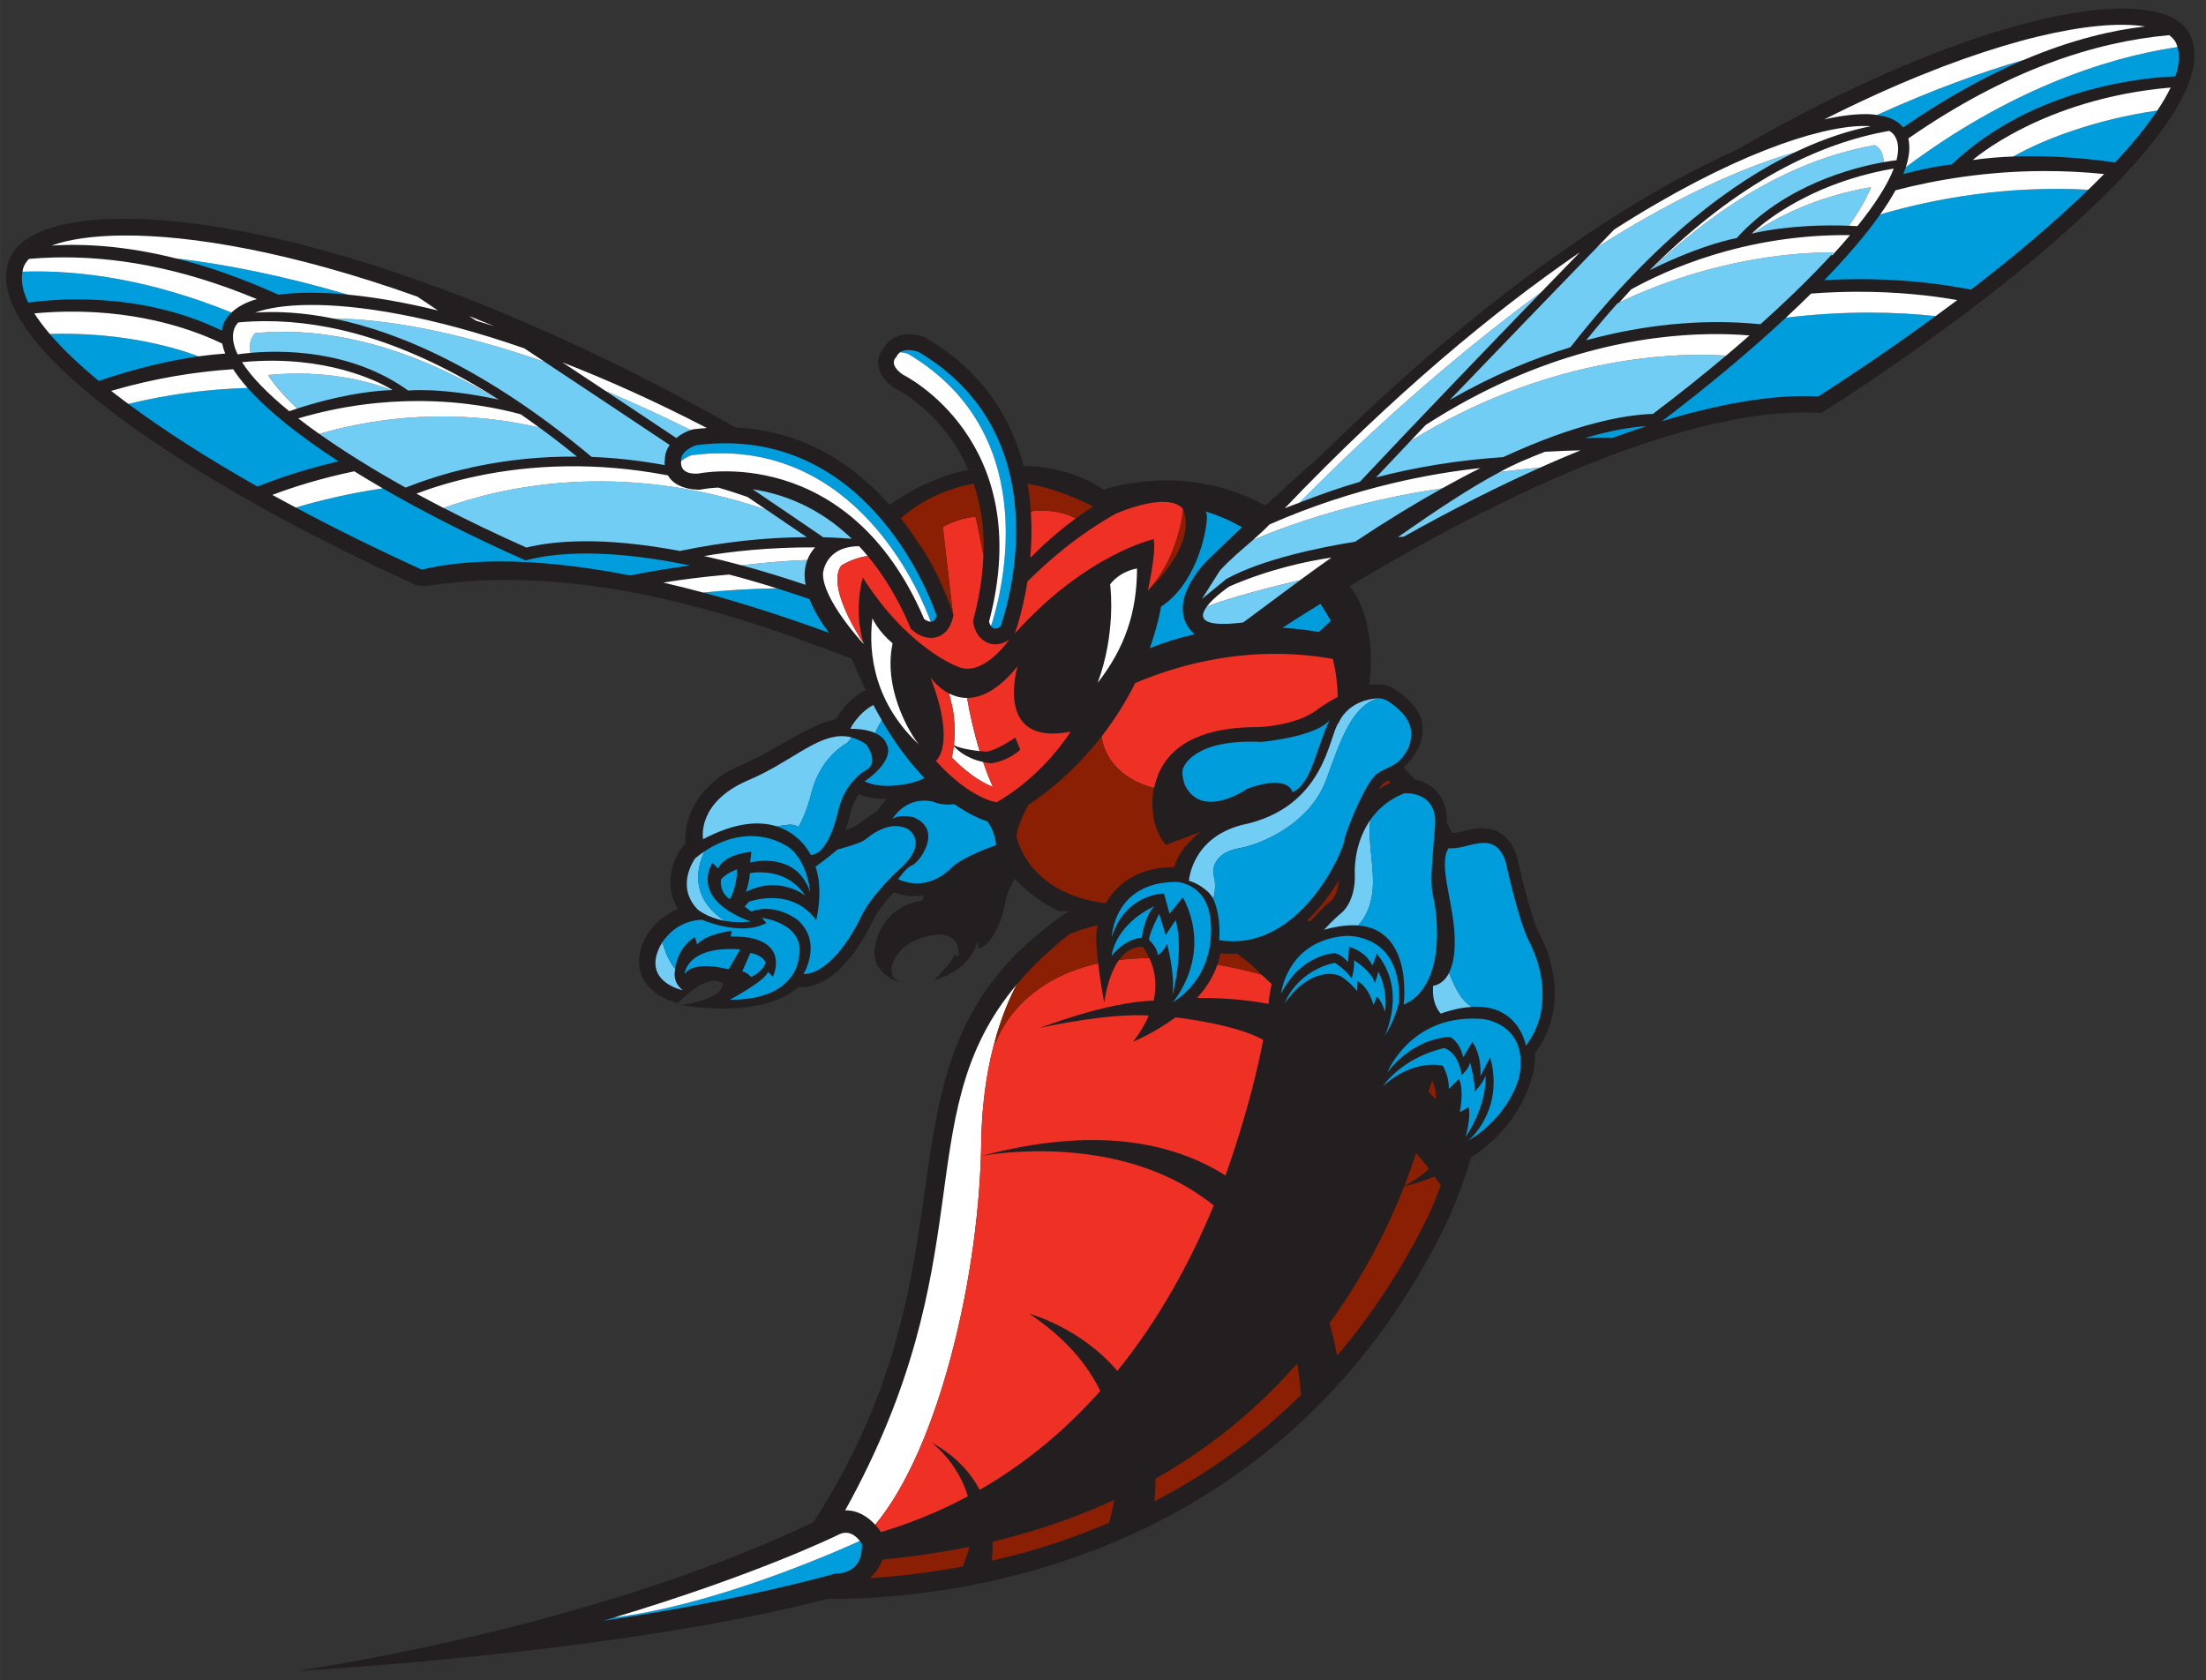
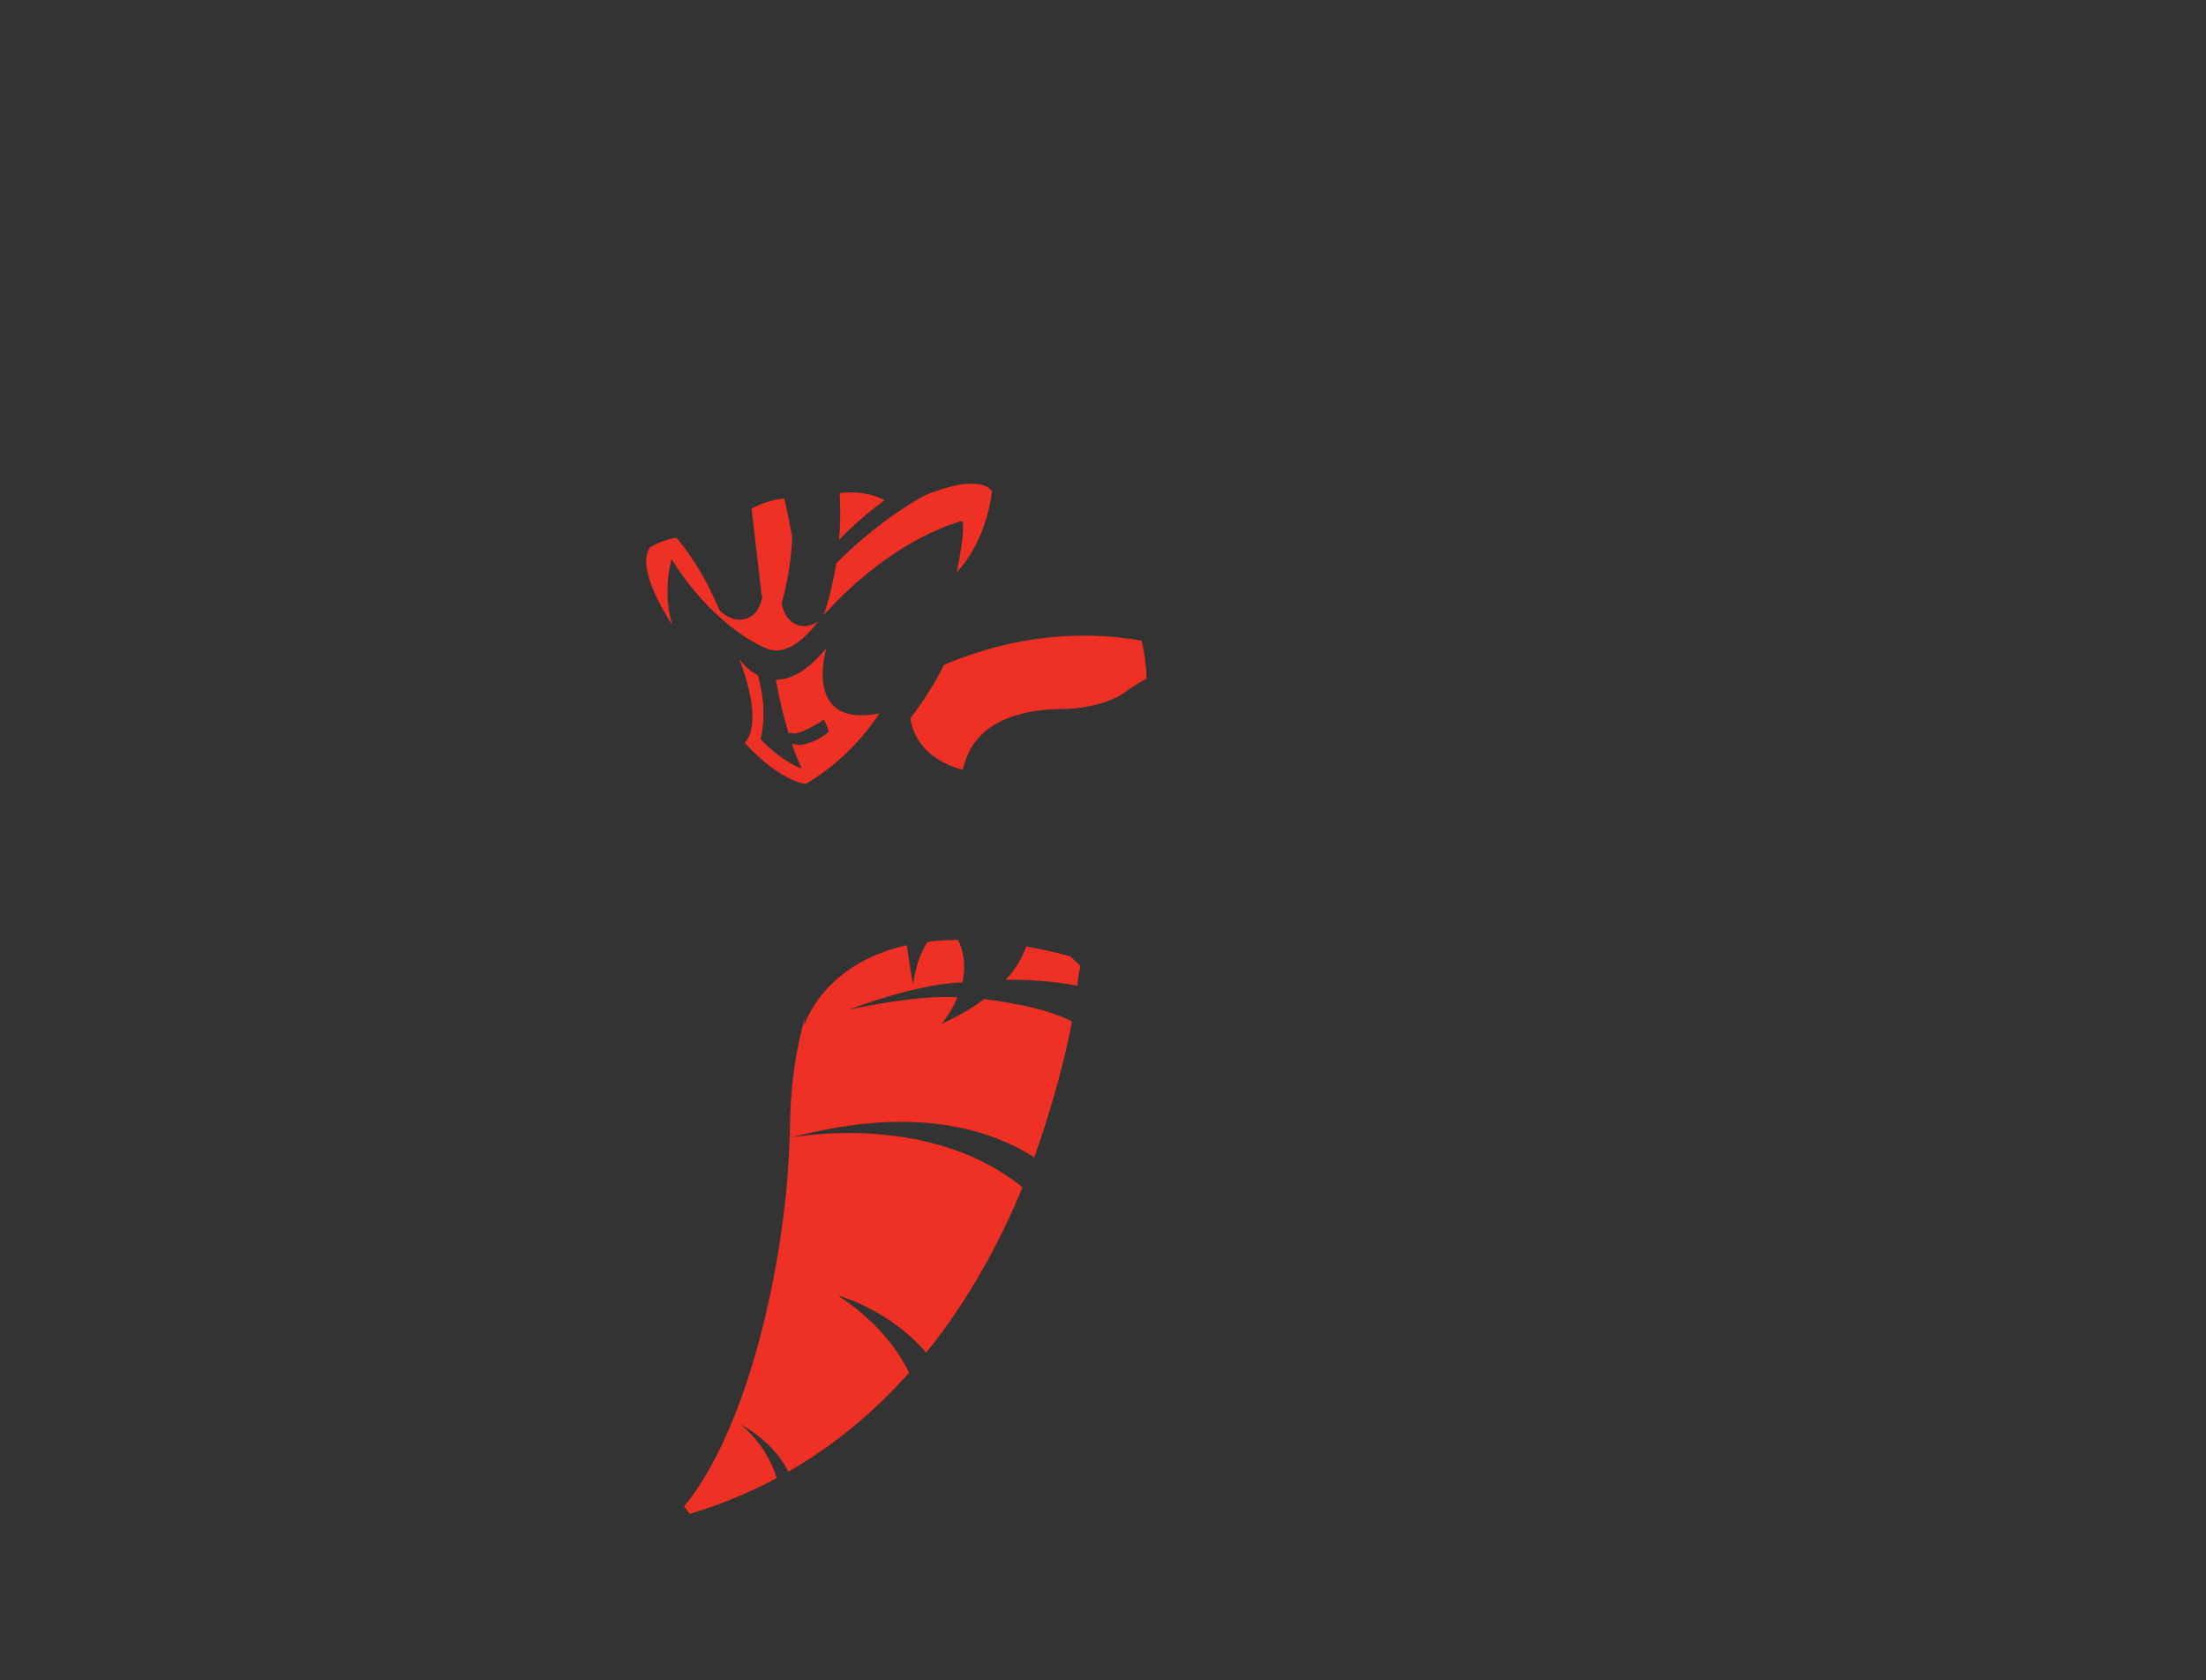
<svg xmlns="http://www.w3.org/2000/svg" height="190.41" viewBox="0 0 250 190.413" width="250">
  <rect x="0" y="0" width="250" height="190.413" fill="#333333" stroke="none" />
  <g transform="matrix(1.25 0 0 -1.25 -443.03 692.62)">
    <g>
-       <path d="m552.97 550.95c-0.598 1.206-1.959 1.961-4.043 2.243-6.352 0.862-19.574-2.589-37.116-12.716-9.483-4.238-22.62-12.877-37.376-27.442-1.742-1.54-3.501-3.131-5.273-4.77-3.966 2.138-8.98 3.072-14.712 1.454-3.342 2.247-7.107 2.11-7.22 2.118-1.081 4.218-3.588 8.49-8.792 11.575l-0.109 0.064-0.117 0.044c-1.315 0.497-2.99 0.344-3.719-1.057-0.246-0.318-0.459-0.713-0.459-1.234v-0.056c0.024-0.832 0.513-1.585 1.454-2.235l0.085-0.06 0.097-0.048c0.276-0.137 4.341-2.253 6.541-7.325-0.024-0.006-3.443-0.562-7.141-3.179-3.109 3.515-7.637 6.704-13.922 7.005-30.98 17.456-53.722 20.88-62.271 18.048-2.019-0.67-3.262-1.695-3.693-3.052-2.408-7.562 16.844-20.16 36.997-29.292l0.866-0.083c15.032 2.402 30.539-3.511 38.574-6.576 0.018-0.016 0.038-0.036 0.052-0.052 0.405-0.999 0.821-1.925 1.24-2.795-1.313-0.67-2.217-1.772-2.66-2.603-1.617-0.381-3.243-1.309-4.838-2.221-1.21-0.693-2.462-1.409-3.791-1.971-4.403-1.866-5.227-5.422-5.048-7.19-0.034-0.028-0.068-0.05-0.101-0.075l-0.135-0.107-0.103-0.137c-0.781-1.035-1.709-3.38-0.34-5.535-2.197-0.948-3.006-2.698-3.006-2.698-0.809-1.637-0.552-2.849-0.195-3.576 0.86-1.744 2.962-2.211 3.201-2.259 0 0 2.563 2.829 4.049 1.782 0.064-1.472-3.741-1.971-3.741-1.971s7.18-1.393 10.596 1.629h0.31c3.439 0 5.943 4.941 6.412 5.933 0.409 0.87 1.2 1.854 1.939 2.66 0.904-0.344 1.83-0.425 2.728-0.29-0.058-0.161-0.097-0.316-0.115-0.461-3.94-0.554-4.329-4.222-4.329-4.222-0.443-2.458 2.329-3.233 2.329-3.233-1.041 0.439-0.803 1.45-0.803 1.45 0.632 2.631 3.986 2.901 3.986 2.901 2.45 0.199 2.058-1.959 2.058-1.959l-0.377 0.205c-0.054-0.634-1.834-2.352-1.834-2.352 2.887 0.809 3.729 2.654 3.976 3.61 0.05-0.437 0.04-0.765 0.04-0.765 1.417 0.407 2.227 2.821 2.494 4.462 0.093 0.574 0.423 1.248 0.813 1.883 0.93-0.995 2.025-1.868 3.312-2.577 0.223-0.123 0.445-0.238 0.668-0.35l0.898-0.014c-19.298-13.041-6.948-30.156-23.033-55.252-0.07-0.066-0.137-0.129-0.207-0.193-20.556-9.787-46.853-13.445-46.853-13.445s28.896 1.522 48.228 6.541c9.032-0.087 40.366 2.003 56.04 33.877 0 0 1.17 2.382 2.317 6.147 2.364 1.574 4.717 3.994 5.625 7.643l0.01 0.036 0.006 0.036c0.119 0.626 0.171 1.214 0.157 1.768 2.676 3.503 1.913 7.941 0.445 10.679-0.763 1.425-1.74 5.527-2.054 6.99l-0.014 0.066-0.022 0.064c-1.081 3.28-3.693 2.605-4.947 2.281-0.316-0.082-0.612-0.125-0.888-0.151-0.161 0.29-0.334 0.576-0.511 0.862 0.062 1.581-0.525 2.521-1.045 3.034-0.582 0.568-1.278 0.83-1.868 0.952-0.32 0.366-0.674 0.723-1.019 1.085 0.987 0.942 1.889 2.233 1.701 3.886-0.121 1.073-0.862 2.074-2.4 3.161-1.069 0.757-2.416 0.443-2.416 0.443s0.912 5.44-1.754 8.978c9.489 5.702 18.108 9.922 25.704 12.573 8.289 2.895 13.6 3.3 16.594 3.131l0.449-0.026 0.399 0.256c18.841 12.102 36.357 27.323 33.027 34.048m-118.97-70.34s-2.08-1.427-2.1-1.442c-0.121-0.071-0.437-0.191-0.832-0.32 0.191 0.548 0.35 1.107 0.483 1.641 0.085 0.346 0.288 0.981 0.713 1.611 0.765-0.328 1.673-0.451 2.581-0.441-0.387-0.362-0.672-0.739-0.844-1.049" fill="#231f20" />
-       <path d="m212.47 16.449c-7.28 1.284-15.91 5.112-25.44 14.137 6.15-3.02 9.77-3.592 9.77-3.592 5.43-6.027 13.24-8.01 16.71-8.621-0.01 0.003-0.03 0.003-0.04 0.006-0.01-0.514-0.13-0.967-0.36-1.342-0.15-0.226-0.36-0.424-0.64-0.588zm-9.08 0.822c-5.49 1.55-13.37 4.985-22.42 10.772l-0.01 0.014c-4.88 5.034-11.09 11.467-16.66 17.273 4.8-2.762 9.4-4.671 13.66-5.965 9.68-12.343 18.51-18.773 25.43-22.094zm8.62 3.948c-6.32 1.09-10.79 3.471-13.39 5.234v0.004c4.19-0.951 8.6-0.957 10.92-0.867 1.15-1.632 1.99-3.105 2.47-4.371zm-4.19 7.383c-10.51 0.027-19.58 3.372-24.31 5.679-0.07 0.037-0.16 0.075-0.22 0.11-1.17 1.313-2.35 2.701-3.54 4.181 8.02-2.203 14.66-2.25 18.82-1.902l0.93 0.08c3.07-2.744 5.75-5.379 8.02-7.83 0.1-0.104 0.21-0.217 0.3-0.318zm-20.8 1.988c-0.01 0.002-0.02 0.01-0.05 0.017l-0.01 0.01c0.02-0.01 0.04-0.017 0.06-0.027zm-12.36 2.521c-8.08 5.901-17.8 14.127-27.4 23.86 2.28-0.892 4.55-1.697 6.84-2.358 6.95-7.391 14.98-15.737 20.56-21.502zm-136.85 3c7.382 1.508 17.262 5.677 29.235 15.678 2.6 0.099 5.372 0.393 8.285 0.93-0.007-0.06-0.019-0.111-0.021-0.17-0.018-0.129 0.027-0.281 0.027-0.403 0-0.64 0.207-1.216 0.547-1.71-4.957-3.309-9.958-6.627-14.135-9.399-0.008-0.002-0.006-0.003-0.014-0.008-10.185-3.541-18.289-4.89-23.912-4.918h-0.012zm-6.078 1.5c-0.969 0.009-1.91 0.059-2.822 0.143-0.233 0.241-0.397 0.501-0.486 0.771-0.147 0.447-0.161 0.942-0.065 1.471-0.062 0.005-0.104 0.013-0.164 0.018 3.408-0.331 11.471-0.486 18.055 4.256 0 0 3.64-0.406 10.254 1.027-0.02-0.008-0.042-0.011-0.065-0.016-9.715-5.808-17.92-7.731-24.707-7.67zm161.03 2.606c-7.39-0.004-19.84 1.669-32.93 9.777-1.32 1.386-2.63 2.768-3.9 4.121 4.57-1.192 9.27-1.949 14.42-2.306 8.36-3.865 13.84-4.794 16.96-4.893 2.94-2.22 5.71-4.434 8.29-6.607-0.83-0.055-1.78-0.092-2.84-0.092zm-160.09 2.142c-0.743 0.023-1.511 0.07-2.303 0.147 0.703 1.108 1.926 2.501 3.299 3.803 2.208-0.721 6.466-1.925 10.721-2.096-2.514-0.961-6.514-2.015-11.717-1.854zm35.961 1.959c2.349 1.558 5.072 3.37 7.998 5.327 0.504-0.418 1.105-0.738 1.728-0.932-0.027 0.007-0.053 0.02-0.078 0.027-3.355-1.659-6.583-3.14-9.648-4.422zm-19.309 2.889c-3.903 0.061-8.365 0.589-13.156 1.969 2.787 1.972 6.08 4.028 9.785 6.09l0.877-0.33c3.932-1.493 10.343-3.254 18.543-3.184-1.44-1.177-2.854-2.264-4.242-3.279-2.691-0.65-6.788-1.344-11.807-1.266zm125.22 5.791c-1.41 0.122-2.95 0.29-4.55 0.488-3.43 1.811-7.47 4.515-11.58 7.393 0.22-0.017 0.45-0.038 0.66-0.053 5.69-3.186 10.84-5.757 15.47-7.828zm-107.51 1.57c-7.392 0.124-13.198 1.713-16.754 3.012 2.938 1.515 6.071 3.02 9.362 4.482 3.025-0.745 8.507-1.289 17.388 0.385 5.042-1.035 9.732-1.541 14.389-1.566-1.497-1.026-3.032-2.068-4.574-3.111-7.353-2.506-14.061-3.297-19.811-3.202zm96.393 0.786c-5.2 0.745-13.49 2.482-21.42 5.837-1.28 1.12-2.63 2.221-3.78 3.5l-2.02 3.192 2.76-2.258c4.07-2.25 10.69-3.6 14.59-4.221 3.58-2.381 6.86-4.374 9.87-6.05zm-78.139 0.103c2.702 1.823 5.41 3.663 7.992 5.434 1.078 0.025 2.162 0.101 3.245 0.173-3.852-3.7-7.998-5.125-11.237-5.607zm6.203 8.016c-2.831 0.106-5.374 0.339-7.433 0.607 2.24 0.606 4.659 1.344 7.232 2.211-0.027-0.141-0.055-0.283-0.072-0.424-0.089-0.785-0.03-1.557 0.228-2.295 0.013-0.034 0.033-0.065 0.045-0.099zm55.846 2.283c-2.77 0.643-7.89 1.94-10.57 2.99-0.93 1.237-0.77 2.408 4.1 1.807 0.61-0.418 3.62-2.704 6.47-4.797zm8.97 13.381c-3.61 0.154-4.58 2.73-4.58 2.73-1.17 1.391-1.42 9.681-11.05 11.651-5.67 1.487-5.95 6.324-5.95 6.324 0.33 0.025 2.02 0.728 2.74 1.968 0.02 0.03 0.03 0.05 0.04 0.07 0.14-0.59 0.32-1.65 0.06-2.536-0.37-1.317 0.57-2.817 2.82-3.192 2.26-0.377 8.08-2.631 9.95-7.888 1.54-4.297 2.95-8.462 5.97-9.127zm-57.341 0.767c-1.778 0.954-2.613 2.698-2.613 2.698 1.323 0 2.217 0.213 2.826 0.484 0.184-0.455 0.45-0.954 0.748-1.453-0.323-0.549-0.643-1.128-0.961-1.729zm-3.729 3.534c-2.932 0.105-5.868 3.052-10.388 4.968-6.008 2.546-5.178 6.711-5.178 6.711 3.755-1.987 6.458-2.057 8.363-1.451 1.043-0.166 1.998-0.38 2.42 0.102 0.475-0.78 1.066-2.15 1.518-3.975 0.278-1.115 1.223-3.895 3.955-5.547 0.179-0.107 0.406-0.392 0.572-0.668-0.423-0.112-0.843-0.156-1.262-0.14zm60.08 9.462c-1.55 2.193-1.84 4.771-1.79 6.157 0.08 2.133-0.66 3.703-1.53 4.423-0.88 0.72-1.97 1.91-1.97 1.91 1.53-0.44 2.8-0.58 3.87-0.5v-0.01c0.67-0.68 1.7-2.18 1.7-4.974 0-2.349-0.61-4.922-0.28-7.006zm-75.472 3.59c-0.348 0.231-0.7 0.488-1.055 0.776 0 0-2.341 3.104 0.254 5.804 0 0 1.041 0.92 3.07 1.3-3.991-2.69-3.143-6.082-2.269-7.88zm-4.772 10.29c-0.203 0.3-0.304 0.51-0.304 0.51-1.987 4.02 2.593 4.94 2.593 4.94-1.033-0.83-0.992-1.81-0.845-2.39 0.002-0.01-0.001-0.01 0.002-0.02-0.753-0.89-1.19-2.06-1.446-3.04zm89.144 3.48c-0.74 1.43-1.81 1.46-1.81 1.46-0.2 2.18 0.87 3.16 0.87 3.16 1.36-0.48 2.51-0.7 3.52-0.76l-0.02-0.02c-1.19-0.64-2.03-2.45-2.56-3.84z" transform="matrix(.8 0 0 -.8 354.43 554.1)" fill="#72cdf4" />
-       <path d="m246.76 5.342c-8.61 1.264-19.46 5.157-30.78 13.601-0.08 0.259-0.18 0.521-0.29 0.789 3.55-0.938 5.49-1.082 5.49-1.082 9.41-8.992 22.59-9.896 25.34-9.986 0.45-1.294 0.52-2.403 0.24-3.322zm-17.41 1.447c-4.66 1.334-10.38 3.411-16.65 6.252 1.39 0.179 2.38 0.648 2.97 1.41 4.99-3.454 9.58-5.918 13.68-7.662zm15.13 5.746c-7.15 1.021-13.04 3.338-16.32 5.205v0.002c5.06-0.186 9.63 0.396 11.53 0.684 1.98-2.124 3.59-4.098 4.79-5.891zm-11.27 8.877c-7.89-0.02-14.85 1.347-20.14 2.899-1.62 2.304-3.79 4.823-6.33 7.443 6.4-0.345 11.67 0.19 15.39 0.853l1.24 0.217c5.16-3.961 9.64-7.788 13.28-11.314-1.16-0.063-2.31-0.095-3.44-0.098zm-213.24 7.885c3.487 0.874 7.355 2.197 11.572 4.107 2.126-0.283 4.762-0.307 7.861-0.011-7.423-2.183-14.123-3.485-19.433-4.096zm-14.864 1.48c-0.875-0.018-1.73-0.011-2.562 0.018-0.201 1.031 0.015 2.205 0.65 3.512 2.354-0.348 12.486-1.46 21.938 3.172 0.032-0.224 0.085-0.443 0.154-0.659 0.172-0.524 0.507-0.981 0.942-1.396-7.86-3.192-14.997-4.521-21.122-4.647zm206.7 4.657c-2.85-0.001-6.01 0.159-9.42 0.574-4.22 3.931-9.07 7.957-14.06 11.742 8.52-2.605 14.25-3.005 17.73-2.809 4.73-3.042 9.18-6.101 13.29-9.111-2.16-0.233-4.69-0.396-7.54-0.396zm-203.53 2.412c-0.864-0.019-1.747-0.016-2.646 0.013 1.423 1.664 3.29 3.45 5.562 5.325 1.858-0.651 6.396-2.111 11.502-2.819-0.077 0.01-0.156 0.02-0.228 0.03-3.045-1.178-8.142-2.416-14.19-2.549zm94.389 1.849c-0.23 0.028-0.46 0.095-0.66 0.227 0.5 0.045 0.9 0.197 0.9 0.197 15.92 9.443 10.23 28.326 9.39 30.832 0.19 0.276 0.53 0.484 1.09 0.049 0 0 7.78-20.988-9.29-31.113 0 0-0.73-0.275-1.43-0.192zm-74.617 4.276c-4.155 0.121-8.714 0.636-13.52 1.81 4.058 3.008 8.998 6.177 14.633 9.364l1.188-0.448c2.138-0.809 4.843-1.669 8.009-2.404-4.363-2.836-7.963-5.675-10.31-8.322zm158.55 4.324c-1.68 0.109-3.98 0.462-7 1.353 1.04-0.01 2.07-0.029 3.14-0.011 1.35-0.497 2.63-0.94 3.86-1.342zm-104.06 1.951c-1.163-0.017-2.377 0.051-3.643 0.215 0 0-1.815 0.568-1.718 1.805 0.506-0.455 1.195-0.672 1.195-0.672 18.542-2.399 25.971 15.792 27.091 18.869 0.27 0.005 0.54-0.148 0.67-0.69 0 0-6.145-19.276-23.595-19.527zm-39.176 5.108c-3.834 0.568-7.163 1.365-9.848 2.177 4.446 2.375 9.222 4.741 14.286 7.035 4.097-0.998 11.53-1.704 23.597 0.661 2.312-0.47 4.559-0.824 6.782-1.129-0.937-0.192-1.874-0.382-2.776-0.534-7.865-1.323-12.737-0.81-15.441-0.144l-0.405 0.1-0.392-0.172c-5.514-2.454-10.945-5.186-15.803-7.994zm93.301 2.632c0.03 0.154 0.08 0.305 0.1 0.469 0.1 0.961-0.84 7.436-5.19 10.305-0.14 0.832-0.51 2.54-1.28 4.713 1.65-0.676 3.35-1.189 5.07-1.577-3.67-3.397 1.41-8.33 1.41-8.33l0.86-0.834c1.05-1.005 2.09-1.998 3.12-2.974-1.25-0.713-2.61-1.32-4.09-1.772zm-48.647 8.692c-3.049 0.057-5.857 0.236-8.334 0.484 4.279 1.15 9.039 2.661 14.256 4.561-0.849-1.135-1.682-2.459-2.211-3.825-1.256-0.432-2.496-0.84-3.711-1.22zm61.617 1.76c-1.42 0.879-2.85 1.781-4.3 2.712 1.37 0.09 2.75 0.24 4.12 0.481l1.35-1.264c-0.34-0.603-0.73-1.256-1.17-1.929zm6.66 10.697c-3.02 0.668-4.43 4.832-5.97 9.129-1.87 5.257-7.69 7.511-9.95 7.888-2.25 0.375-3.19 1.875-2.82 3.192 0.26 0.886 0.08 1.946-0.06 2.536-0.01-0.02-0.03-0.04-0.04-0.07 0.97 1.99 0.71 4.75 0.71 4.75 9.14 1.45 14.04-10.148 14.15-11.171 0.11-1.024 2.43-6.728 3.7-7.664 1.28-0.937 2.57-0.756 3.64-3.063 0.56-1.659 0.45-3.233-2.17-5.078-0.39-0.276-0.79-0.405-1.19-0.449zm-5.63 2.48c-1.54 1.925-7.75 2.479-7.75 2.479-7.81-0.38-8.82 2.949-8.82 2.949-0.32 0.628 0.2 1.975 0.2 1.975 1.97 3.963 7.09 0.359 7.09 0.359 4.73-1.674 5.09 0.418 5.09 0.418 2.14-0.941 2.66-4.867 4.19-8.18zm-50.752 0.02c-0.296 0.499-0.56 0.996-0.746 1.453 1.078 0.479 1.248 1.144 1.248 1.144 1.17 1.985-2.443 4.327-2.443 4.327 2.011 1.005 5.523 0.344 6.783-0.373-1.55-1.622-3.21-3.752-4.842-6.551zm-3.426 1.945c-0.169 0.273-0.391 0.561-0.57 0.668-2.732 1.652-3.678 4.427-3.959 5.545-0.452 1.823-1.041 3.194-1.518 3.977-0.422-0.485-1.375-0.271-2.418-0.102 2.794 0.889 3.852 3.238 3.852 3.238 2.086-0.099 3.045-4.731 3.146-5.14 0.102-0.405 0.737-3.096 3.205-4.532 1.426-0.829-0.05-2.853-0.05-2.853-0.579-0.407-1.136-0.654-1.688-0.801zm62.628 6.338c-1.75 0.705-2.96 1.788-3.81 2.982-0.33 2.084 0.28 4.657 0.28 7.006 0 2.794-1.02 4.294-1.7 4.974v0.01c3.69 0.28 4.84 3.27 5.16 5.73 0.03 0.27 0.05 0.54 0.07 0.8 0.02 0.31 0.03 0.59 0.03 0.86 0 0.15 0.01 0.31 0 0.44 0 0.14-0.01 0.24-0.01 0.35-0.03 0.41-0.06 0.81-0.06 0.81 0.16-0.07 0.29-0.16 0.44-0.24 0.13-0.07 0.27-0.14 0.4-0.22 0.14-0.1 0.26-0.21 0.38-0.31 0.11-0.1 0.24-0.18 0.34-0.28 0.13-0.13 0.24-0.28 0.36-0.42 0.07-0.09 0.16-0.18 0.23-0.28 0.1-0.12 0.17-0.26 0.25-0.4 0.09-0.13 0.17-0.25 0.25-0.39 0.07-0.14 0.13-0.29 0.19-0.43 0.07-0.14 0.13-0.27 0.19-0.42s0.1-0.3 0.15-0.46c0.05-0.15 0.1-0.3 0.15-0.46 0.03-0.14 0.06-0.28 0.1-0.43 0.03-0.17 0.07-0.33 0.11-0.5 0.03-0.17 0.05-0.34 0.08-0.52 0.02-0.14 0.04-0.28 0.05-0.42 0.03-0.18 0.04-0.37 0.05-0.55 0.01-0.13 0.03-0.26 0.03-0.39 0.02-0.21 0.02-0.41 0.02-0.61 0.01-0.09 0.01-0.19 0.01-0.28 0-0.35-0.02-0.67-0.03-1-0.02-0.26-0.02-0.53-0.04-0.77-0.02-0.28-0.05-0.49-0.08-0.73s-0.05-0.48-0.08-0.68-0.06-0.32-0.09-0.48c-0.03-0.13-0.05-0.3-0.07-0.4 0 0.01 0 0.02-0.01 0.02 0-0.04-0.02-0.11-0.02-0.14-0.43-1.65-0.12-4 0.19-8.071 0.31-4.068-3.51-3.701-3.51-3.701zm-54.5 0.826c-2.36 0.064-3.49 2.092-3.49 2.092 0.82-0.611 2.4-0.205 2.4-0.205 3.51 1.478 0.51 5.243-0.16 5.447-0.66 0.204-1.58 1.58-1.58 1.58 2.55 1.122 4.69 0.048 6.01-1.275 1.33-1.324 5.09-2.594 5.09-2.594-0.1-1.132-0.5-2.01-1-2.693-0.72-0.231-2.05-0.773-3.73-1.948-1.54 0.184-2.45-0.3-2.45-0.3-0.38-0.083-0.75-0.113-1.09-0.104zm-3.34 2.889c-1.516 0.097-2.794 1.2-3.253 1.543-0.611 0.459-3.156 1.121-3.156 1.121-0.561 0.561-2.449 1.932-2.449 1.932 0.934 2.721 0.078 6.071 0.078 6.071-2.801-3.89-7.625-2.1-7.625-2.1l-0.492 0.56 0.76 0.56c2.746-1.06 5.263 0.96 5.263 0.96 2.861 2.57 0.647 6.12 0.647 6.12 2.647 0 5.244-3.77 6.515-6.47 1.272-2.7 4.632-5.647 4.632-5.647 3.11-2.945 0.65-4.345 0.65-4.345-0.53-0.258-1.07-0.337-1.57-0.305zm-16.073 1.127c-1.509-0.017-3.346 0.387-5.367 1.73-0.874 1.798-1.721 5.19 2.267 7.88 0.835 0.15 1.818 0.21 2.991 0.07 0 0-6.823-2.08-4.381-6.665l0.662 0.661s0.015-0.01 0.017-0.012c0.192-0.46 0.943-1.565 3.747-1.875l-0.133 1.209c0.487-0.121 3.68-0.798 5.662 1.353 0.002 0.004 0.004 0.006 0.006 0.01 0.054 0.06 0.105 0.129 0.158 0.193 0.071 0.087 0.144 0.171 0.211 0.266 0.058 0.081 0.111 0.169 0.166 0.256 0.069 0.11 0.134 0.224 0.197 0.344 0.044 0.09 0.088 0.17 0.129 0.25 0.094 0.21 0.182 0.42 0.26 0.65 0.006 0.02 0.013 0.03 0.019 0.05 0 0-0.003-0.03-0.004-0.03-0.001-0.02-0.012-0.07-0.013-0.09-0.008-0.08-0.025-0.24-0.086-0.59-0.017-0.1-0.034-0.17-0.057-0.29-0.023-0.11-0.046-0.216-0.076-0.341-0.028-0.116-0.065-0.235-0.1-0.359-0.037-0.134-0.073-0.262-0.119-0.403-0.049-0.151-0.111-0.305-0.172-0.461-0.045-0.116-0.084-0.23-0.136-0.347-0.078-0.174-0.173-0.343-0.266-0.514-0.059-0.108-0.11-0.217-0.176-0.322-0.119-0.192-0.262-0.37-0.406-0.547-0.057-0.07-0.103-0.148-0.164-0.215-0.089-0.097-0.183-0.188-0.281-0.277-0.017-0.016-0.032-0.034-0.049-0.049-0.002-0.002-0.004-0.002-0.006-0.004-0.122-0.107-0.249-0.207-0.385-0.299 0 0-0.087-0.06-0.187-0.125-0.001-0.001-0.005-0.001-0.006-0.002-0.051-0.032-0.116-0.065-0.19-0.107-0.121-0.071-0.247-0.141-0.427-0.229-0.035-0.017-0.049-0.027-0.086-0.045 0.003 0.004 0.008 0.01 0.012 0.014-0.714-0.336-1.816-0.722-3.231-0.738zm82.963 0.775c-0.6-0.001-1.24 0.161-1.86 0.32-1.65 0.428-2.13 0.268-2.13 0.268-1.16 1.634 0.33 5.667 0.62 9.197 0.21 2.5-0.12 4.02-0.59 4.94 0.53 1.39 1.37 3.2 2.56 3.84l0.02 0.02c3.35-0.21 4.9 1.54 5.6 2.9 0.05 0.08 0.08 0.15 0.11 0.24 0.09 0.18 0.17 0.36 0.22 0.52 0.01 0.03 0.02 0.05 0.03 0.07 0.12 0.37 0.17 0.63 0.17 0.65l0.01 0.03c0.04-0.05 0.07-0.1 0.11-0.15 0.13-0.18 0.25-0.36 0.37-0.55 0.07-0.11 0.13-0.21 0.19-0.32 0.08-0.14 0.16-0.29 0.23-0.43 0.05-0.1 0.1-0.2 0.14-0.3 0.08-0.16 0.14-0.32 0.21-0.48 0.03-0.09 0.07-0.19 0.11-0.29 0.06-0.17 0.11-0.34 0.16-0.52 0.02-0.08 0.05-0.16 0.07-0.24v-0.01c0.06-0.23 0.11-0.46 0.15-0.7 0.07-0.4 0.11-0.81 0.13-1.21 0.01-0.07 0.01-0.14 0.01-0.21 0.02-0.39 0.01-0.78-0.01-1.16-0.03-0.48-0.09-0.94-0.18-1.39-0.02-0.15-0.06-0.28-0.09-0.42-0.06-0.31-0.13-0.6-0.21-0.88-0.05-0.16-0.09-0.3-0.14-0.45-0.04-0.12-0.08-0.26-0.12-0.38v0.05c-0.22-0.62-0.46-1.2-0.7-1.65-1.27-2.37-2.72-9.147-2.72-9.147-0.56-1.696-1.46-2.155-2.47-2.158zm-84.65 2.998s-1.16 0.385-1.801 1.115c0 0-0.3 1.372 0.986 2.272 0 0 0.815-1.29 0.815-3.387zm2.861 0.338c-0.828-0.028-1.397 0.094-1.397 0.094-0.042 0.944-0.445 2.125-0.445 2.125 3.815-1.932 6.711 0.42 6.711 0.42-1.391-2.13-3.49-2.592-4.869-2.639zm46.999 1.086c-7.2-0.03-7.38 6.243-7.38 6.243 1.53-4.93 5.91-4.93 5.91-4.93l0.63 2.3 1.52-1.88c3.48 6.74-1.18 11.94-1.18 11.94 5.55-3.56 4.24-9.81 4.24-9.81-0.56-3.7-3.74-3.863-3.74-3.863zm-2.55 2.753s-4.2 1.75-4.87 5.66c0 0 1.33-1.89 3.43-2.09 0 0 0.35-2.59 1.44-3.57zm0.54 0.87s-1.19 2.26-1.15 2.96c0 0 0.93 0.79 1 1.73 0 0 0.64-0.43 1.05-1.29 0 0 0.92 3.48 0.61 5.82 0 0 1.34-5.05 0.35-8.51l-1.13 1.69-0.73-2.4zm-45.024 0.45l0.498 0.58c-2.854 1.58-7.299-0.37-7.299-0.37-2.526 0.11-3.915 1.7-4.479 2.54 0.254 0.98 0.696 2.15 1.448 3.04 0 0 0.162-2.33 2.238-3.62 0 0 0.163 0.58 0.25 0.84 1.083-1.23 3.91-1.53 3.91-1.53l-0.109 0.64c1.271-0.03 2.211 0.15 2.211 0.15 4.326 0.88 2.576 4.41 2.576 4.41l-0.549-0.55c-0.407 1.07-4.33 3.15-4.33 3.15 7.423 0.06 7.779-4.55 7.779-4.55 1.048-4.12-4.144-4.73-4.144-4.73zm66.344 2.04c-0.18 0-0.28 0.01-0.28 0.01-6.62 0.58-7.22 6.54-7.22 6.54 2.23-4.49 6.09-4.59 6.09-4.59 0.91 0.23 1.48 1.03 1.48 1.03l0.13-1.74c2.08 0.59 2.65 2.15 2.65 2.15l0.48-1.38c3.48 4.16 0.9 9.32 0.9 9.32 1.19-1.79 1.63-3.84 1.63-3.84 0.28-6.99-4.63-7.49-5.86-7.5zm-69.893 1.49c-5.076 0.01-5.217 2.84-5.217 2.84 1.085-1.64 4.982-0.53 4.982-0.53l1.317-2.27c-0.384-0.03-0.744-0.04-1.082-0.04zm2.24 0.45l-0.92 2.1c0.544 0.08 1.004 0.62 1.004 0.62 1.547-0.75 1.631-1.67 1.631-1.67-0.417-0.88-1.715-1.05-1.715-1.05zm68.403 0.82c0.1 1.01-0.27 2.1-0.27 2.1-0.38-0.8-1.89-1.81-1.89-1.81-4.49 1.01-5.69 4.61-5.69 4.61 2.85-4.12 5.76-3.27 5.76-3.27 1.05 0.13 2.45 1.87 2.45 1.87l0.05-1.12c1.29 0.65 1.8 2.69 1.8 2.69l0.39-0.93c0.56 0.46 0.93 1.73 0.93 1.73 0.31-2.81-0.79-4.6-0.79-4.6-0.01 0.4-0.39 1.33-0.39 1.33-0.32-1.36-2.35-2.6-2.35-2.6zm-76.928 0.99c-0.003 0.01 0 0.02-0.002 0.02 0.002 0 0.002-0.01 0.004-0.02h-0.002zm90.028 5.63c-6.96 0.19-9.31 6.09-9.31 6.09 3.24-4.14 7.13-4 7.13-4 1.18 0.69 1.46 2.29 1.46 2.29l1.04-1.74c1.16 1.7 0.9 3.89 0.9 3.89l1.12-2.15c1.66 6.11-2.5 9.47-2.5 9.47 4.8-2.88 5.79-7.23 5.79-7.23 1.16-6.13-4.17-6.58-4.17-6.58-0.51-0.04-0.99-0.05-1.46-0.04zm-2.88 3.34c-4.93 1.16-6.95 4.34-6.95 4.34 3.48-3.2 6.79-2.35 6.79-2.35 0.79 1.37 0.69 2.65 0.69 2.65l1.15-1.15c0.62 1.32 0.09 3.78 0.09 3.78l1.01-0.57c0.29 1.22-0.36 3.39-0.36 3.39 2.57-3.85 2.28-6.96 2.28-6.96-0.51 1.2-1.27 1.8-1.27 1.8 0.15-0.97-0.49-3.31-0.49-3.31-0.12 0.73-0.94 1.42-0.94 1.42-0.48-2.76-2-3.04-2-3.04zm-66.228 55.86c-4.041 1.82-16.878 7.31-27.821 8.67h-0.009c-0.418 0.13-0.819 0.25-1.247 0.38 7.898-1.17 17.214-2.88 26.137-5.3l0.231-0.06h0.226c0.01 0 1.194-0.02 1.961-0.82 0.176-0.18 0.328-0.4 0.447-0.65 0.226-0.48 0.33-1.11 0.34-1.85-0.074-0.12-0.166-0.25-0.265-0.37z" transform="matrix(.8 0 0 -.8 354.43 554.1)" fill="#009ddc" />
-       <path d="m240.56 2.814c-6.64-0.035-18.34 2.908-33.83 10.724 2.04-0.456 3.78-0.651 5.18-0.589 0.29 0.013 0.53 0.058 0.79 0.09 6.27-2.841 11.99-4.917 16.65-6.248 5.5-2.334 10.14-3.38 13.75-3.785-0.74-0.121-1.59-0.186-2.54-0.191zm5.26 1.176c-8.4 0.752-18.31 3.909-29.56 11.705 0.22 0.932 0.12 2.021-0.28 3.248 11.32-8.444 22.17-12.339 30.78-13.603-0.05-0.159-0.09-0.323-0.16-0.467-0.16-0.33-0.43-0.625-0.78-0.883zm0.17 5.938c-14.55 1.246-22.43 8.213-22.43 8.213 1.54-0.221 3.09-0.344 4.6-0.399v-0.002c3.28-1.867 9.17-4.184 16.32-5.205 0.61-0.919 1.12-1.793 1.51-2.607zm-34.93 4.355c-5.12 0.096-15.03 3.349-28.13 11.731-0.62 0.65-1.29 1.332-1.97 2.043 0-0.005 0-0.007 0.01-0.012 9.05-5.789 16.92-9.224 22.42-10.774 3.37-1.614 6.28-2.5 8.63-2.964-0.3-0.021-0.62-0.03-0.96-0.024zm3.04 0.553c-7.71 1.358-16.93 5.564-27.13 15.773 0.03-0.01 0.04-0.014 0.05-0.019 0 0 0-0.004 0.01-0.004 9.53-9.028 18.16-12.851 25.44-14.135 0.28 0.164 0.49 0.36 0.64 0.588 0.23 0.375 0.35 0.826 0.36 1.338 0.01 0 0.03 0.001 0.04-0.004 0.61-0.107 1.1-0.174 1.41-0.211 0.29-1.127 0.24-2.053-0.19-2.736-0.14-0.229-0.35-0.426-0.63-0.59zm0.51 4.268c-10.69 1.842-16.08 7.371-16.08 7.371 0.03-0.008 0.06-0.013 0.09-0.02 2.6-1.763 7.07-4.148 13.4-5.236-0.49 1.266-1.33 2.737-2.49 4.371 0.38 0.012 0.71 0.03 0.96 0.045 2.02-2.509 3.43-4.726 4.12-6.531zm17.1 0.287c-6.49 0.005-12.22 0.961-16.9 2.179-0.48 0.872-1.06 1.789-1.74 2.742 6.04-1.775 14.27-3.306 23.58-2.802 0.62-0.604 1.23-1.2 1.8-1.783-2.32-0.236-4.57-0.338-6.74-0.336zm-22.05 7.261c-11.97-0.131-20.97 4.017-24.81 6.153-0.44 0.477-0.89 0.977-1.34 1.476 4.73-2.307 13.8-5.652 24.31-5.679-0.09 0.101-0.2 0.214-0.3 0.318 0.05 0 0.1-0.002 0.14-0.002 0.71-0.775 1.38-1.533 2-2.266zm-195.71 0.041c-3.48 0.025-6.205 0.448-8.121 1.143 3.626-0.234 8.372 0.015 14.141 1.461 5.31 0.611 12.01 1.913 19.433 4.096 2.988 0.285 6.411 0.869 10.223 1.8-0.802-0.539-1.59-1.068-2.34-1.572-14.371-5.112-25.679-6.982-33.336-6.928zm165.09 1.903c-9.8 6.713-21.14 16.142-33.45 29.011 0.56-0.231 1.11-0.418 1.67-0.634 9.6-9.736 19.32-17.959 27.4-23.86 1.73-1.788 3.23-3.335 4.38-4.517zm-172.99 0.592c-0.947 0.024-1.873 0.078-2.777 0.158-0.315 0.328-0.535 0.682-0.654 1.054-0.04 0.127-0.047 0.263-0.074 0.395 6.666-0.234 14.701 0.982 23.684 4.631 0.596-0.569 1.405-1.049 2.48-1.406 0.124-0.04 0.263-0.075 0.395-0.112-8.76-3.661-16.425-4.895-23.053-4.72zm204.24 3.884c-1.59 0.008-3.28 0.071-5.05 0.203-0.92 0.904-1.87 1.816-2.85 2.735 6.82-0.83 12.64-0.647 16.96-0.18 0.83-0.608 1.66-1.213 2.46-1.814-2.83-0.503-6.75-0.967-11.52-0.944zm-175.4 1.496c-2.565 0.032-4.576 0.351-5.99 0.866 2.351-0.162 5.342-0.053 8.916 0.677 0.005-0.002 0.009-0.002 0.011-0.002 5.625 0.03 13.729 1.379 23.914 4.92 0.008 0.005 0.009 0.003 0.016 0.008-0.81-0.536-1.6-1.061-2.34-1.551-10.562-3.671-18.885-4.988-24.527-4.918zm-27.194 0.756c-1.222 0.013-2.494 0.076-3.814 0.197 0.472 0.746 1.067 1.527 1.758 2.336 7.197-0.233 13.356 1.19 16.836 2.536 0.072-0.01 0.154-0.018 0.228-0.028 0.922-0.129 1.861-0.219 2.807-0.289-0.147-0.382-0.265-0.757-0.332-1.125-2.871-1.397-8.932-3.718-17.483-3.627zm45.454 0.494c0.24 0.164 0.525 0.353 0.789 0.53 0.678 0.198 1.371 0.408 2.072 0.627-0.966-0.4-1.92-0.784-2.861-1.157zm-23.149 0.584c-1.03 0.004-2.029 0.054-2.994 0.143-0.236 0.243-0.397 0.5-0.486 0.773-0.269 0.817-0.118 1.777 0.404 2.85 0.137-0.02 0.321-0.045 0.529-0.072 0.07-0.01 0.147-0.018 0.227-0.028 0.161-0.017 0.33-0.034 0.521-0.054 0.06-0.005 0.102-0.011 0.164-0.018-0.097-0.529-0.082-1.021 0.065-1.471 0.089-0.27 0.253-0.53 0.486-0.771 7.294-0.673 16.426 0.889 27.529 7.527 0.023 0.005 0.045 0.011 0.065 0.016-10.498-6.713-19.299-8.923-26.51-8.895zm163.81 1.469c-7.48 0.096-19.28 1.921-32.24 10.293-0.58 0.609-1.16 1.22-1.74 1.828 14.96-9.266 29.09-10.125 35.77-9.685 0.91-0.768 1.8-1.531 2.66-2.286-1.23-0.102-2.72-0.172-4.45-0.15zm-91.8 2.053c-0.18 0.117-0.33 0.29-0.43 0.531 0 0-1.03 0.794 0.76 2.024 0 0 15.18 7.396 9.74 27.972 0 0 0.06 0.274 0.22 0.502 0.84-2.506 6.53-21.393-9.39-30.836 0 0-0.41-0.151-0.9-0.193zm-70.867 0.963c-1.175-0.013-2.419 0.036-3.727 0.162 1.053 1.659 2.881 3.543 5.357 5.562 0.239-0.084 0.541-0.188 0.891-0.302-1.376-1.302-2.598-2.695-3.301-3.803 6.336-0.611 11.148 0.612 14.024 1.707 0.005 0 0.034-0.012 0.064-0.022-0.235-0.152-5.088-3.215-13.308-3.304zm32.576 0.179c1.299 0.857 2.982 1.973 4.912 3.252 3.065 1.282 6.293 2.761 9.648 4.422 0.025-0.01 0.05-0.022 0.075-0.029l0.154-0.047 0.158-0.019c0.489-0.065 0.959-0.098 1.434-0.135-5.876-3.043-11.352-5.499-16.381-7.444zm-37.303 0.782c-4.252 0.283-8.909 1.016-13.826 2.457 0.621 0.486 1.275 0.98 1.945 1.476 4.803-1.174 9.365-1.687 13.518-1.808-0.641-0.723-1.195-1.435-1.637-2.125zm21.07 3.605c-3.998-0.011-8.659 0.482-13.693 1.969 0.38 0.295 0.776 0.596 1.184 0.896 0.233 0.172 0.475 0.347 0.716 0.518 0.157 0.112 0.31 0.226 0.471 0.34 10.95-3.154 20.18-1.858 24.963-0.703-0.06-0.045-0.122-0.088-0.184-0.133-0.65-0.475-1.299-0.939-1.937-1.381-2.333-0.643-6.379-1.492-11.52-1.506zm131.62 5.592c-1.19 0.022-2.55 0.073-4.03 0.162-0.93 0.363-1.9 0.757-2.93 1.209-0.68 0.303-1.41 0.67-2.17 1.07 1.61-0.198 3.15-0.364 4.55-0.486 1.59-0.708 3.12-1.362 4.58-1.955zm-97.385 0.33c-1.074-0.002-2.189 0.069-3.348 0.219 0 0-0.687 0.217-1.193 0.672 0.005 0.082-0.29 1.543 1.935 1.412 0 0 16.983-3.631 25.611 16.48 0 0 0.37 0.3 0.74 0.305-1.05-2.885-7.647-19.055-23.745-19.088zm-17.481 1.477c-7.647 0.097-13.559 1.774-17.053 3.099 1.001 0.544 2.029 1.088 3.082 1.629 6.321-2.31 19.759-5.537 36.565 0.19-0.708-0.482-1.416-0.963-2.129-1.442-1.118-0.395-2.223-0.748-3.311-1.066-1.082 0.054-1.778 0.186-1.902 0.211l-0.137 0.027s-2.676 0.142-3.677-1.619c-4.128-0.791-7.962-1.074-11.438-1.029zm103.52 0.203c-5.19 0.549-14.12 2.085-23.9 6.386-0.57 0.609-1.21 1.182-1.86 1.75 7.93-3.355 16.22-5.092 21.42-5.837 1.51-0.842 2.96-1.611 4.34-2.299zm-127.62 0.365c-3.82 0.795-6.952 1.792-9.284 2.674 0.865 0.479 1.768 0.958 2.663 1.435 2.684-0.809 6.013-1.606 9.847-2.177-1.107-0.641-2.186-1.286-3.226-1.932zm57.209 8.488c-3.904 0.02-4.09 3.102-4.09 3.102-0.055 2.92 4.398 7.756 4.599 7.974-0.007-0.047-0.012-0.089-0.017-0.099-0.862-1.309-4.105-6.533-2.518-8.776 0 0 1.325-0.871 3.004-1.089-0.325-0.388-0.648-0.762-0.978-1.112zm-4.983 0.131c-5.193-0.027-9.559 0.476-12.582 0.981 1.349 0.3 2.774 0.655 4.264 1.06 2.059-0.266 4.604-0.503 7.437-0.609 0.201-0.534 0.499-1.01 0.881-1.432zm58.523 1.158c-2.69 0.395-7.03 1.289-11.6 3.285 0 0-1.7 1.157-2.53 2.262 2.68-1.05 7.8-2.347 10.57-2.99 1.31-0.959 2.58-1.876 3.56-2.557zm-22.04 1.239s-1.79 0.213-3.05 1.785c0.08 0.551 0.63 5.666-1.41 11.172 3.07-3.934 4.45-7.963 4.46-12.957zm-46.225 0.685c-2.881 0.241-5.405 0.572-7.461 0.91 1.448 0.333 2.956 0.709 4.524 1.131v-0.002c2.478-0.248 5.286-0.428 8.335-0.482-1.845-0.576-3.655-1.105-5.398-1.557zm16.236 4.949c-0.509 4.12 0.288 9.717 5.389 14.426-0.48-0.37-4.312-5.91-3.1-11.58-1.693-1.423-2.289-2.846-2.289-2.846zm8.689 8.534c0.2 0.814 0.45 1.82 0.52 2.451 0.16 1.395 0.13 2.503 0.02 3.394 0.67 0.383 2.06 0.587 2.92 0.682-0.6-1.984-1.08-4.041-1.42-6.027-0.78 0-1.46-0.21-2.04-0.5zm0.53 5.933c-0.06 0.512-0.14 0.968-0.23 1.318 2.13 2.171 3.82 3.013 4.67 3.331-0.42-0.895-0.78-1.845-1.11-2.819-2.02-0.442-3.02-1.45-3.33-1.83zm7.14 27.033c-0.01 0.01-0.02 0.02-0.03 0.04-0.19 0.22-0.36 0.45-0.55 0.68-11.65 14.65-3.13 30.5-18.865 58.89 1.436-0.03 2.599 0.75 3.401 1.63 7.294-8.73 11.814-28.51 12.014-43.11 0.06-5.09 0.79-9.15 1.73-12.35 0.7-2.4 1.53-4.33 2.3-5.78zm-19.327 62.15c-0.22-0.01-0.457 0.04-0.707 0.14-0.599 0.29-9.479 4.62-25.582 9.46h0.007c10.945-1.36 23.782-6.85 27.821-8.67-0.364-0.47-0.88-0.91-1.539-0.93z" transform="matrix(.8 0 0 -.8 354.43 554.1)" fill="#fff" />
-       <path d="m110.34 54.824c-0.02 0.003-0.04 0.006-0.05 0.008 0.01 0.017 0.03 0.028 0.06 0.025 0-0.01-0.01-0.02-0.01-0.033zm21.67 2.065c-2.38-0.094-5.58 1.343-5.58 1.343-4.22 2.347-7.66 5.344-10 7.678-0.54 3.385-1.34 5.639-1.37 5.711l-0.07 0.191c8.11-9.027 15.75-10.699 15.75-10.699 0.3 1.625-0.67 5.836-0.67 5.836 3.07-3.281 3.84-7.738 4.01-9.156-0.05-0.124-0.09-0.191-0.09-0.191-0.47-0.482-1.18-0.682-1.98-0.713zm-13.45 0.998c-0.95-0.053-1.61 0.047-1.61 0.047-0.05 0.057-0.08 0.109-0.13 0.164 0.12 1.815 0.07 3.552-0.07 5.144 2.2-2.26 4.46-4.002 5.83-4.969-0.21 0.144-0.43 0.304-0.67 0.483-1.16-0.611-2.4-0.817-3.35-0.869zm-8.02 0.691c-1.14 0.067-2.49 0.489-3.71 1.135l0.02 0.129 1.12 9.625 0.08 0.248-0.13 0.512v0.009c-0.02 0.075-0.05 0.14-0.07 0.209-0.38 1.165-1.17 1.592-1.63 1.741-1.03 0.327-2.05-0.109-2.66-0.625l-0.34-0.282-0.17-0.4c-1.39-3.241-3.01-5.811-4.722-7.859-1.679 0.218-3.006 1.089-3.006 1.089-1.587 2.243 1.658 7.469 2.52 8.778 0.005 0.01 0.009 0.048 0.019 0.097 0.003 0.005 0.018 0.022 0.018 0.022-1.212-3.852-0.111-7.551-0.111-7.551 5.072 8.014 10.702 10.078 10.702 10.078 2.9 1.341 5.85-2.98 5.85-2.98 0.03-0.03 0.06-0.056 0.08-0.086-1.03 0.752-1.94 0.593-2.4 0.424-0.98-0.363-1.5-1.306-1.66-2.071l-0.09-0.416 0.11-0.406c0.68-2.573 1-4.907 1.08-7.043-0.29-1.567-0.66-3.49-0.9-4.377zm33.42 15.535c-5.22 0.078-10.43 1.231-15.32 3.309-0.95 1.917-2.21 3.987-3.81 6.058 0.3 2.169 1.88 4.757 5.93 5.834 0.34-0.817 0.89-6.991 11.93-6.904 0.29-0.01 4.42-0.197 6.79-2.127 0 0 0.88-0.641 2.12-1.297-0.03-1.4-0.2-2.843-0.56-4.298-2.34-0.423-4.71-0.61-7.08-0.575zm-28.64 1.395c-2.22 2.742-4.16 3.596-5.73 3.596 0.34 1.989 0.83 4.042 1.43 6.027 0.42 0.043 0.73 0.066 0.73 0.066 1.21-0.136 3.3-1.597 3.3-1.597l0.57 1.373c-1.58 1.405-3.34 1.548-3.34 1.548-0.32-0.034-0.6-0.092-0.87-0.154 0.33 0.974 0.69 1.923 1.11 2.817-0.85-0.316-2.55-1.157-4.67-3.33 0.25-0.967 0.48-2.542 0.22-4.799-0.07-0.634-0.32-1.637-0.51-2.451-1.36-0.691-2.13-1.85-2.13-1.85 2.98 7.711 0.62 9.49 0.62 9.49 3.98 4.384 6.89 4.684 6.89 4.684 5.38-3.07 8.38-8 8.38-8-8.8 1.726-6-7.42-6-7.42zm-4.3 9.623c0-0.001 0 0-0.01 0 0.09 0.278 0.18 0.554 0.27 0.832-0.09-0.274-0.17-0.555-0.26-0.832zm19.22 23.459c-1.23 0.01-2.37 0.08-3.43 0.21-1.36 1.88-1.67 4.86-1.68 4.87 0 0-0.42-2.23-0.69-4.48-9.57 2.13-11.62 9.06-11.62 9.06-0.03-0.13 0.01-0.45 0.1-0.9 0.35-1.19 0.73-2.26 1.12-3.22-1.44 3.51-2.76 8.58-2.85 15.57-0.01 0.43-0.02 0.88-0.03 1.33 12.88-3.43 21.68-1.61 27.71 2.2 0.25-0.67 2.84-7.84 4.28-15.36 0 0 0-0.01 0.01-0.01-3.07-1.71-9.05-2.45-9.96-2.55-2.44 1.82-4.83 2.77-4.83 2.77s1.05-1.19 1.81-2.98c-4.39-0.28-11.32 1.15-12.37 1.42 0 0 7.67-2.99 12.92-3.1 0.33-1.46 0.32-3.14-0.49-4.83zm7.91 0.1c-0.05 0.21-0.11 0.42-0.18 0.62 0.07-0.2 0.13-0.41 0.18-0.62zm-0.19 0.64c-0.48 1.43-1.32 2.69-2.31 3.78 2.6-0.03 5.33 0.16 8.11 0.67 0.05-0.73 0.17-1.54 0.38-2.38-0.01 0.05-0.03 0.1-0.04 0.14-0.38-0.39-0.77-0.75-1.17-1.09-1.76-0.47-3.4-0.84-4.97-1.12zm-20.81 21.16c-3.32 0.05-5.64 0.47-6 0.54-0.43 14.45-4.9 33.31-11.974 41.78 0.251 0.28 0.476 0.56 0.652 0.84 3.552-1.07 6.842-2.44 9.852-4.06-1.16-3.92-4.13-6.11-4.13-6.11 2.75 1.52 4.44 3.43 5.47 5.38 5.37-3.09 9.88-6.95 13.67-11.21-1.49-3.03-4-6.07-8.06-8.75 0 0 5.77 1.52 9.99 6.48 4.83-5.97 8.36-12.55 10.92-18.75-6.55-5.3-14.85-6.23-20.39-6.14z" transform="matrix(.8 0 0 -.8 354.43 554.1)" fill="#ee3124" />
-       <path d="m110.29 54.832c-3.8 0.666-6.57 2.481-8.22 3.904 0.72 0.927 1.49 2.006 2.05 2.877v0.002c0.03 0.047 0.06 0.1 0.1 0.147 1.27 1.738 2.39 4.217 3.05 5.832 0.41 0.976 0.61 1.584 0.62 1.621l0.08 0.252-1.12-9.625-0.02-0.129c1.22-0.646 2.57-1.065 3.71-1.135 0.24 0.887 0.61 2.808 0.9 4.375 0.01-0.335 0.04-0.676 0.04-1.002 0-2.719-0.45-5.06-1.13-7.094-0.03 0.003-0.05-0.008-0.06-0.025zm6.15 0.01c0.19 1.102 0.32 2.193 0.38 3.256 0.05-0.055 0.08-0.11 0.13-0.164 0 0 2.64-0.4 4.96 0.822 0.24-0.179 0.46-0.339 0.67-0.483 0-0.002 0-0.003 0.01-0.003 0.59-0.42 1.01-0.694 1.18-0.801 0.01-0.008 0.01-0.007 0.02-0.012 0.04-0.027 0.08-0.047 0.08-0.047-2.7-1.393-5.18-2.191-7.43-2.568zm17.64 2.951c-0.17 1.418-0.94 5.875-4.01 9.156 5.3-5.148 4.36-8.374 4.01-9.156zm-9.25 25.687c-2.09 2.695-4.79 5.392-8.31 7.766-0.65 1.18-1.15 2.349-1.34 3.459 0 0 1.03 6.515 10.13 7.675 1.2-2.12 3.55-4.09 7.76-4.103 0.28-1.065 1.06-2.475 2.97-3.994-1.48 0.553-2.82 1.057-3.92 1.471-2.21-2.571-1.36-6.433-1.36-6.438-4.05-1.077-5.63-3.667-5.93-5.836zm32.46 4.944c-0.21 0.151-0.4 0.289-0.56 0.406-0.13 0.112-0.3 0.339-0.49 0.645 0.41-0.286 0.86-0.536 1.34-0.772-0.1-0.094-0.2-0.185-0.29-0.279zm-5.55 11.318c-0.22 0.378-0.46 0.758-0.73 1.138-0.52 0.78-1.12 1.56-1.8 2.32-0.33 0.38-0.69 0.75-1.06 1.11 0.1 0.04 0.21 0.08 0.31 0.13l0.2-0.22c0.03-0.03 0.32-0.35 0.72-0.76 0.41-0.41 0.93-0.92 1.41-1.31 0.08-0.07 0.18-0.17 0.27-0.31 0.1-0.13 0.2-0.29 0.29-0.49 0.18-0.4 0.34-0.94 0.39-1.608zm-27.35 5.088c-1.02 0.27-2.05 0.6-3.13 0.99-2.45 1.92-4.41 3.82-6.03 5.74-0.2 0.38-0.41 0.79-0.61 1.23-0.17 0.37-0.35 0.77-0.51 1.18-0.03 0.06-0.05 0.11-0.07 0.16-0.39 0.96-0.77 2.03-1.12 3.22-0.09 0.45-0.13 0.77-0.1 0.9 0 0 2.06-6.93 11.62-9.06-0.13-1.15-0.23-2.3-0.21-3.17 0.01-0.35 0.07-0.76 0.16-1.19zm5.09 2.48c-1.17-0.03-2.04 0.61-2.67 1.49 1.06-0.13 2.2-0.21 3.43-0.21-0.2-0.43-0.44-0.86-0.76-1.28zm8.81 0.73c-0.07 0.44-0.18 0.87-0.32 1.28 1.56 0.29 3.2 0.66 4.96 1.13-0.2-0.23-0.69-0.71-1.33-1.26-0.4-0.35-0.86-0.71-1.41-1.11-0.62 0.04-1.26 0.02-1.9-0.04zm23.99 14.44l-0.4 1.23 0.83 0.91c0.08-1.33-0.43-2.14-0.43-2.14zm-1.79 8.21c-0.4 1.19-0.84 2.43-1.34 3.72 0.43-0.22 1.62-0.87 2.79-1.94-0.41-0.53-0.91-1.14-1.45-1.78zm2.09 2.65s-1.69 0.71-3.45 1.12c-1.89 4.8-4.61 10.21-8.47 15.51 0.47 1.62 0.72 2.92 0.85 3.69 3.98-4.68 7.44-9.94 10.31-15.78 0.02-0.03 0.65-1.34 1.46-3.53-0.19-0.28-0.41-0.6-0.7-1.01zm-15.58 21.2c-4.2 4.78-9.45 9.31-16.05 13.05 0 0.82-0.04 1.68-0.13 2.58 3.74-1.95 7.25-4.19 10.52-6.73 2.14-1.66 4.17-3.44 6.1-5.35-0.11-1.23-0.25-2.41-0.44-3.55zm-20.71 15.44c-4.13 1.92-8.71 3.53-13.8 4.75 0.02 0.84-0.04 1.57-0.11 2.16 1.85-0.42 3.75-0.91 5.65-1.49 2.63-0.81 5.18-1.76 7.65-2.81 0.22-0.75 0.44-1.62 0.61-2.61zm-16.44 5.33c-3.1 0.63-6.39 1.12-9.85 1.44-0.236 0.68-0.671 1.42-1.426 2.13 3.016-0.21 6.636-0.61 10.546-1.33 0.31-0.77 0.57-1.53 0.73-2.24z" transform="matrix(.8 0 0 -.8 354.43 554.1)" fill="#8a1f03" />
+       <path d="m110.34 54.824c-0.02 0.003-0.04 0.006-0.05 0.008 0.01 0.017 0.03 0.028 0.06 0.025 0-0.01-0.01-0.02-0.01-0.033zc-2.38-0.094-5.58 1.343-5.58 1.343-4.22 2.347-7.66 5.344-10 7.678-0.54 3.385-1.34 5.639-1.37 5.711l-0.07 0.191c8.11-9.027 15.75-10.699 15.75-10.699 0.3 1.625-0.67 5.836-0.67 5.836 3.07-3.281 3.84-7.738 4.01-9.156-0.05-0.124-0.09-0.191-0.09-0.191-0.47-0.482-1.18-0.682-1.98-0.713zm-13.45 0.998c-0.95-0.053-1.61 0.047-1.61 0.047-0.05 0.057-0.08 0.109-0.13 0.164 0.12 1.815 0.07 3.552-0.07 5.144 2.2-2.26 4.46-4.002 5.83-4.969-0.21 0.144-0.43 0.304-0.67 0.483-1.16-0.611-2.4-0.817-3.35-0.869zm-8.02 0.691c-1.14 0.067-2.49 0.489-3.71 1.135l0.02 0.129 1.12 9.625 0.08 0.248-0.13 0.512v0.009c-0.02 0.075-0.05 0.14-0.07 0.209-0.38 1.165-1.17 1.592-1.63 1.741-1.03 0.327-2.05-0.109-2.66-0.625l-0.34-0.282-0.17-0.4c-1.39-3.241-3.01-5.811-4.722-7.859-1.679 0.218-3.006 1.089-3.006 1.089-1.587 2.243 1.658 7.469 2.52 8.778 0.005 0.01 0.009 0.048 0.019 0.097 0.003 0.005 0.018 0.022 0.018 0.022-1.212-3.852-0.111-7.551-0.111-7.551 5.072 8.014 10.702 10.078 10.702 10.078 2.9 1.341 5.85-2.98 5.85-2.98 0.03-0.03 0.06-0.056 0.08-0.086-1.03 0.752-1.94 0.593-2.4 0.424-0.98-0.363-1.5-1.306-1.66-2.071l-0.09-0.416 0.11-0.406c0.68-2.573 1-4.907 1.08-7.043-0.29-1.567-0.66-3.49-0.9-4.377zm33.42 15.535c-5.22 0.078-10.43 1.231-15.32 3.309-0.95 1.917-2.21 3.987-3.81 6.058 0.3 2.169 1.88 4.757 5.93 5.834 0.34-0.817 0.89-6.991 11.93-6.904 0.29-0.01 4.42-0.197 6.79-2.127 0 0 0.88-0.641 2.12-1.297-0.03-1.4-0.2-2.843-0.56-4.298-2.34-0.423-4.71-0.61-7.08-0.575zm-28.64 1.395c-2.22 2.742-4.16 3.596-5.73 3.596 0.34 1.989 0.83 4.042 1.43 6.027 0.42 0.043 0.73 0.066 0.73 0.066 1.21-0.136 3.3-1.597 3.3-1.597l0.57 1.373c-1.58 1.405-3.34 1.548-3.34 1.548-0.32-0.034-0.6-0.092-0.87-0.154 0.33 0.974 0.69 1.923 1.11 2.817-0.85-0.316-2.55-1.157-4.67-3.33 0.25-0.967 0.48-2.542 0.22-4.799-0.07-0.634-0.32-1.637-0.51-2.451-1.36-0.691-2.13-1.85-2.13-1.85 2.98 7.711 0.62 9.49 0.62 9.49 3.98 4.384 6.89 4.684 6.89 4.684 5.38-3.07 8.38-8 8.38-8-8.8 1.726-6-7.42-6-7.42zm-4.3 9.623c0-0.001 0 0-0.01 0 0.09 0.278 0.18 0.554 0.27 0.832-0.09-0.274-0.17-0.555-0.26-0.832zm19.22 23.459c-1.23 0.01-2.37 0.08-3.43 0.21-1.36 1.88-1.67 4.86-1.68 4.87 0 0-0.42-2.23-0.69-4.48-9.57 2.13-11.62 9.06-11.62 9.06-0.03-0.13 0.01-0.45 0.1-0.9 0.35-1.19 0.73-2.26 1.12-3.22-1.44 3.51-2.76 8.58-2.85 15.57-0.01 0.43-0.02 0.88-0.03 1.33 12.88-3.43 21.68-1.61 27.71 2.2 0.25-0.67 2.84-7.84 4.28-15.36 0 0 0-0.01 0.01-0.01-3.07-1.71-9.05-2.45-9.96-2.55-2.44 1.82-4.83 2.77-4.83 2.77s1.05-1.19 1.81-2.98c-4.39-0.28-11.32 1.15-12.37 1.42 0 0 7.67-2.99 12.92-3.1 0.33-1.46 0.32-3.14-0.49-4.83zm7.91 0.1c-0.05 0.21-0.11 0.42-0.18 0.62 0.07-0.2 0.13-0.41 0.18-0.62zm-0.19 0.64c-0.48 1.43-1.32 2.69-2.31 3.78 2.6-0.03 5.33 0.16 8.11 0.67 0.05-0.73 0.17-1.54 0.38-2.38-0.01 0.05-0.03 0.1-0.04 0.14-0.38-0.39-0.77-0.75-1.17-1.09-1.76-0.47-3.4-0.84-4.97-1.12zm-20.81 21.16c-3.32 0.05-5.64 0.47-6 0.54-0.43 14.45-4.9 33.31-11.974 41.78 0.251 0.28 0.476 0.56 0.652 0.84 3.552-1.07 6.842-2.44 9.852-4.06-1.16-3.92-4.13-6.11-4.13-6.11 2.75 1.52 4.44 3.43 5.47 5.38 5.37-3.09 9.88-6.95 13.67-11.21-1.49-3.03-4-6.07-8.06-8.75 0 0 5.77 1.52 9.99 6.48 4.83-5.97 8.36-12.55 10.92-18.75-6.55-5.3-14.85-6.23-20.39-6.14z" transform="matrix(.8 0 0 -.8 354.43 554.1)" fill="#ee3124" />
    </g>
  </g>
  <script />
</svg>